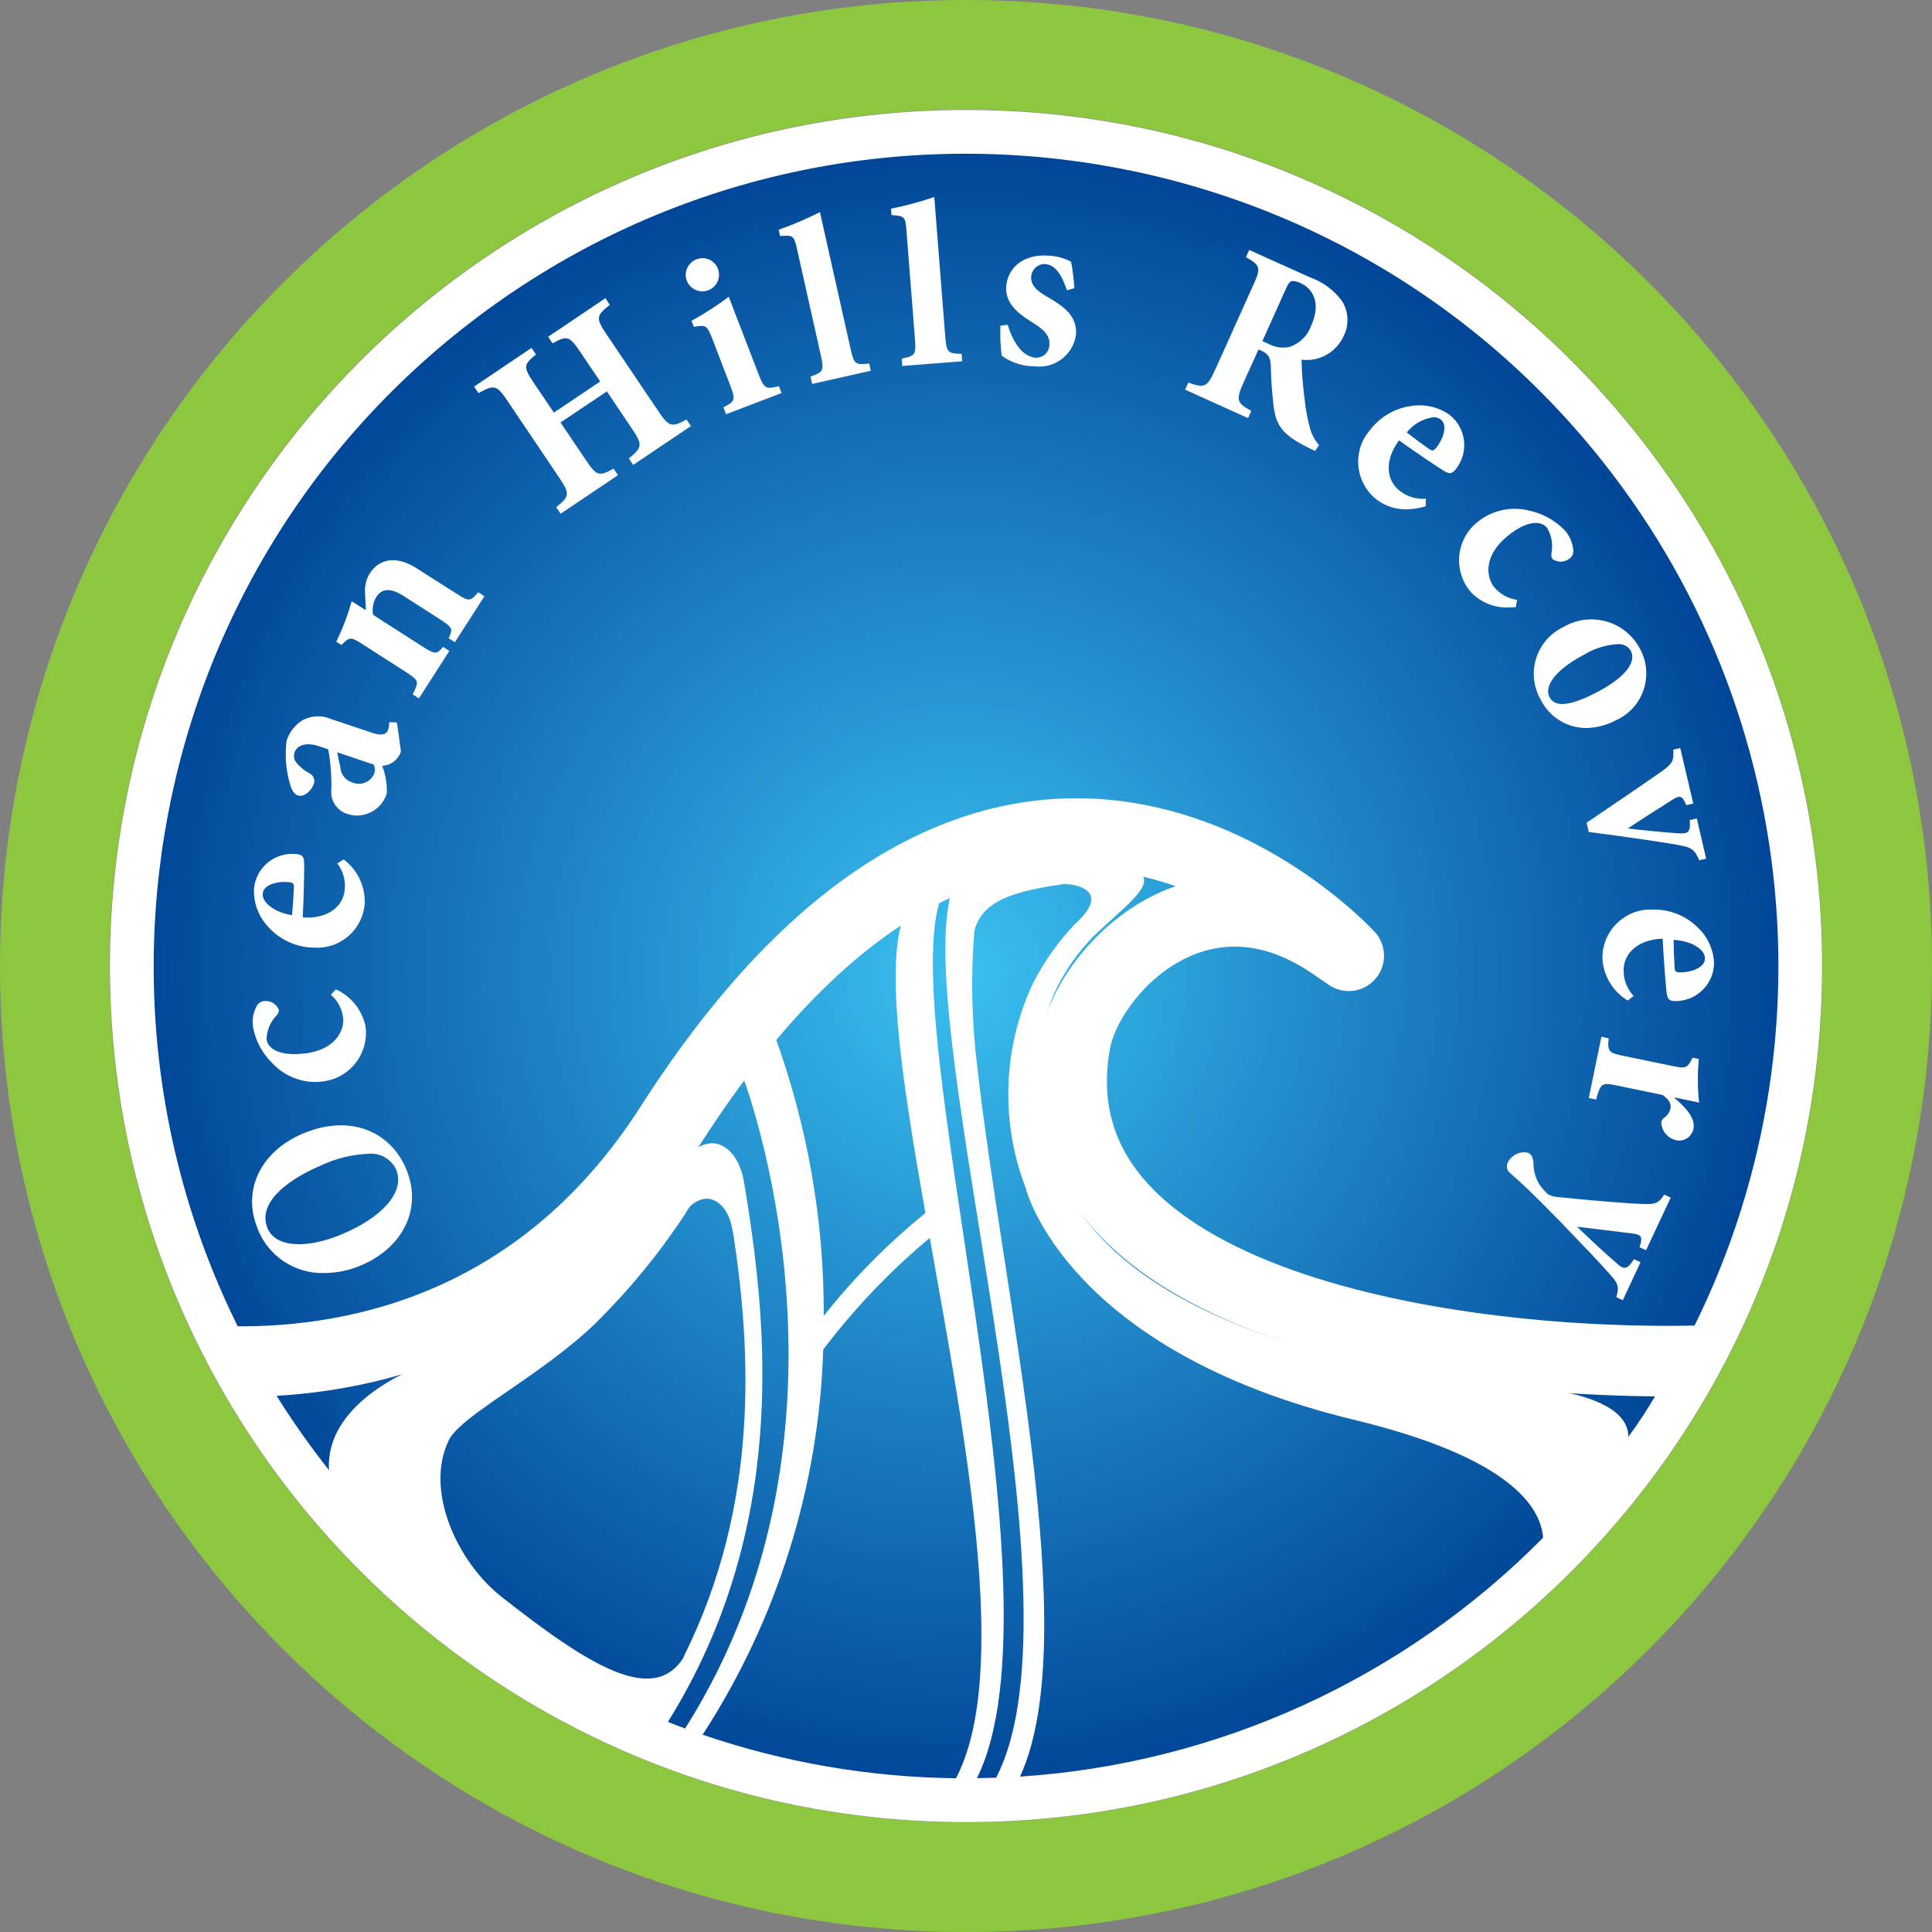
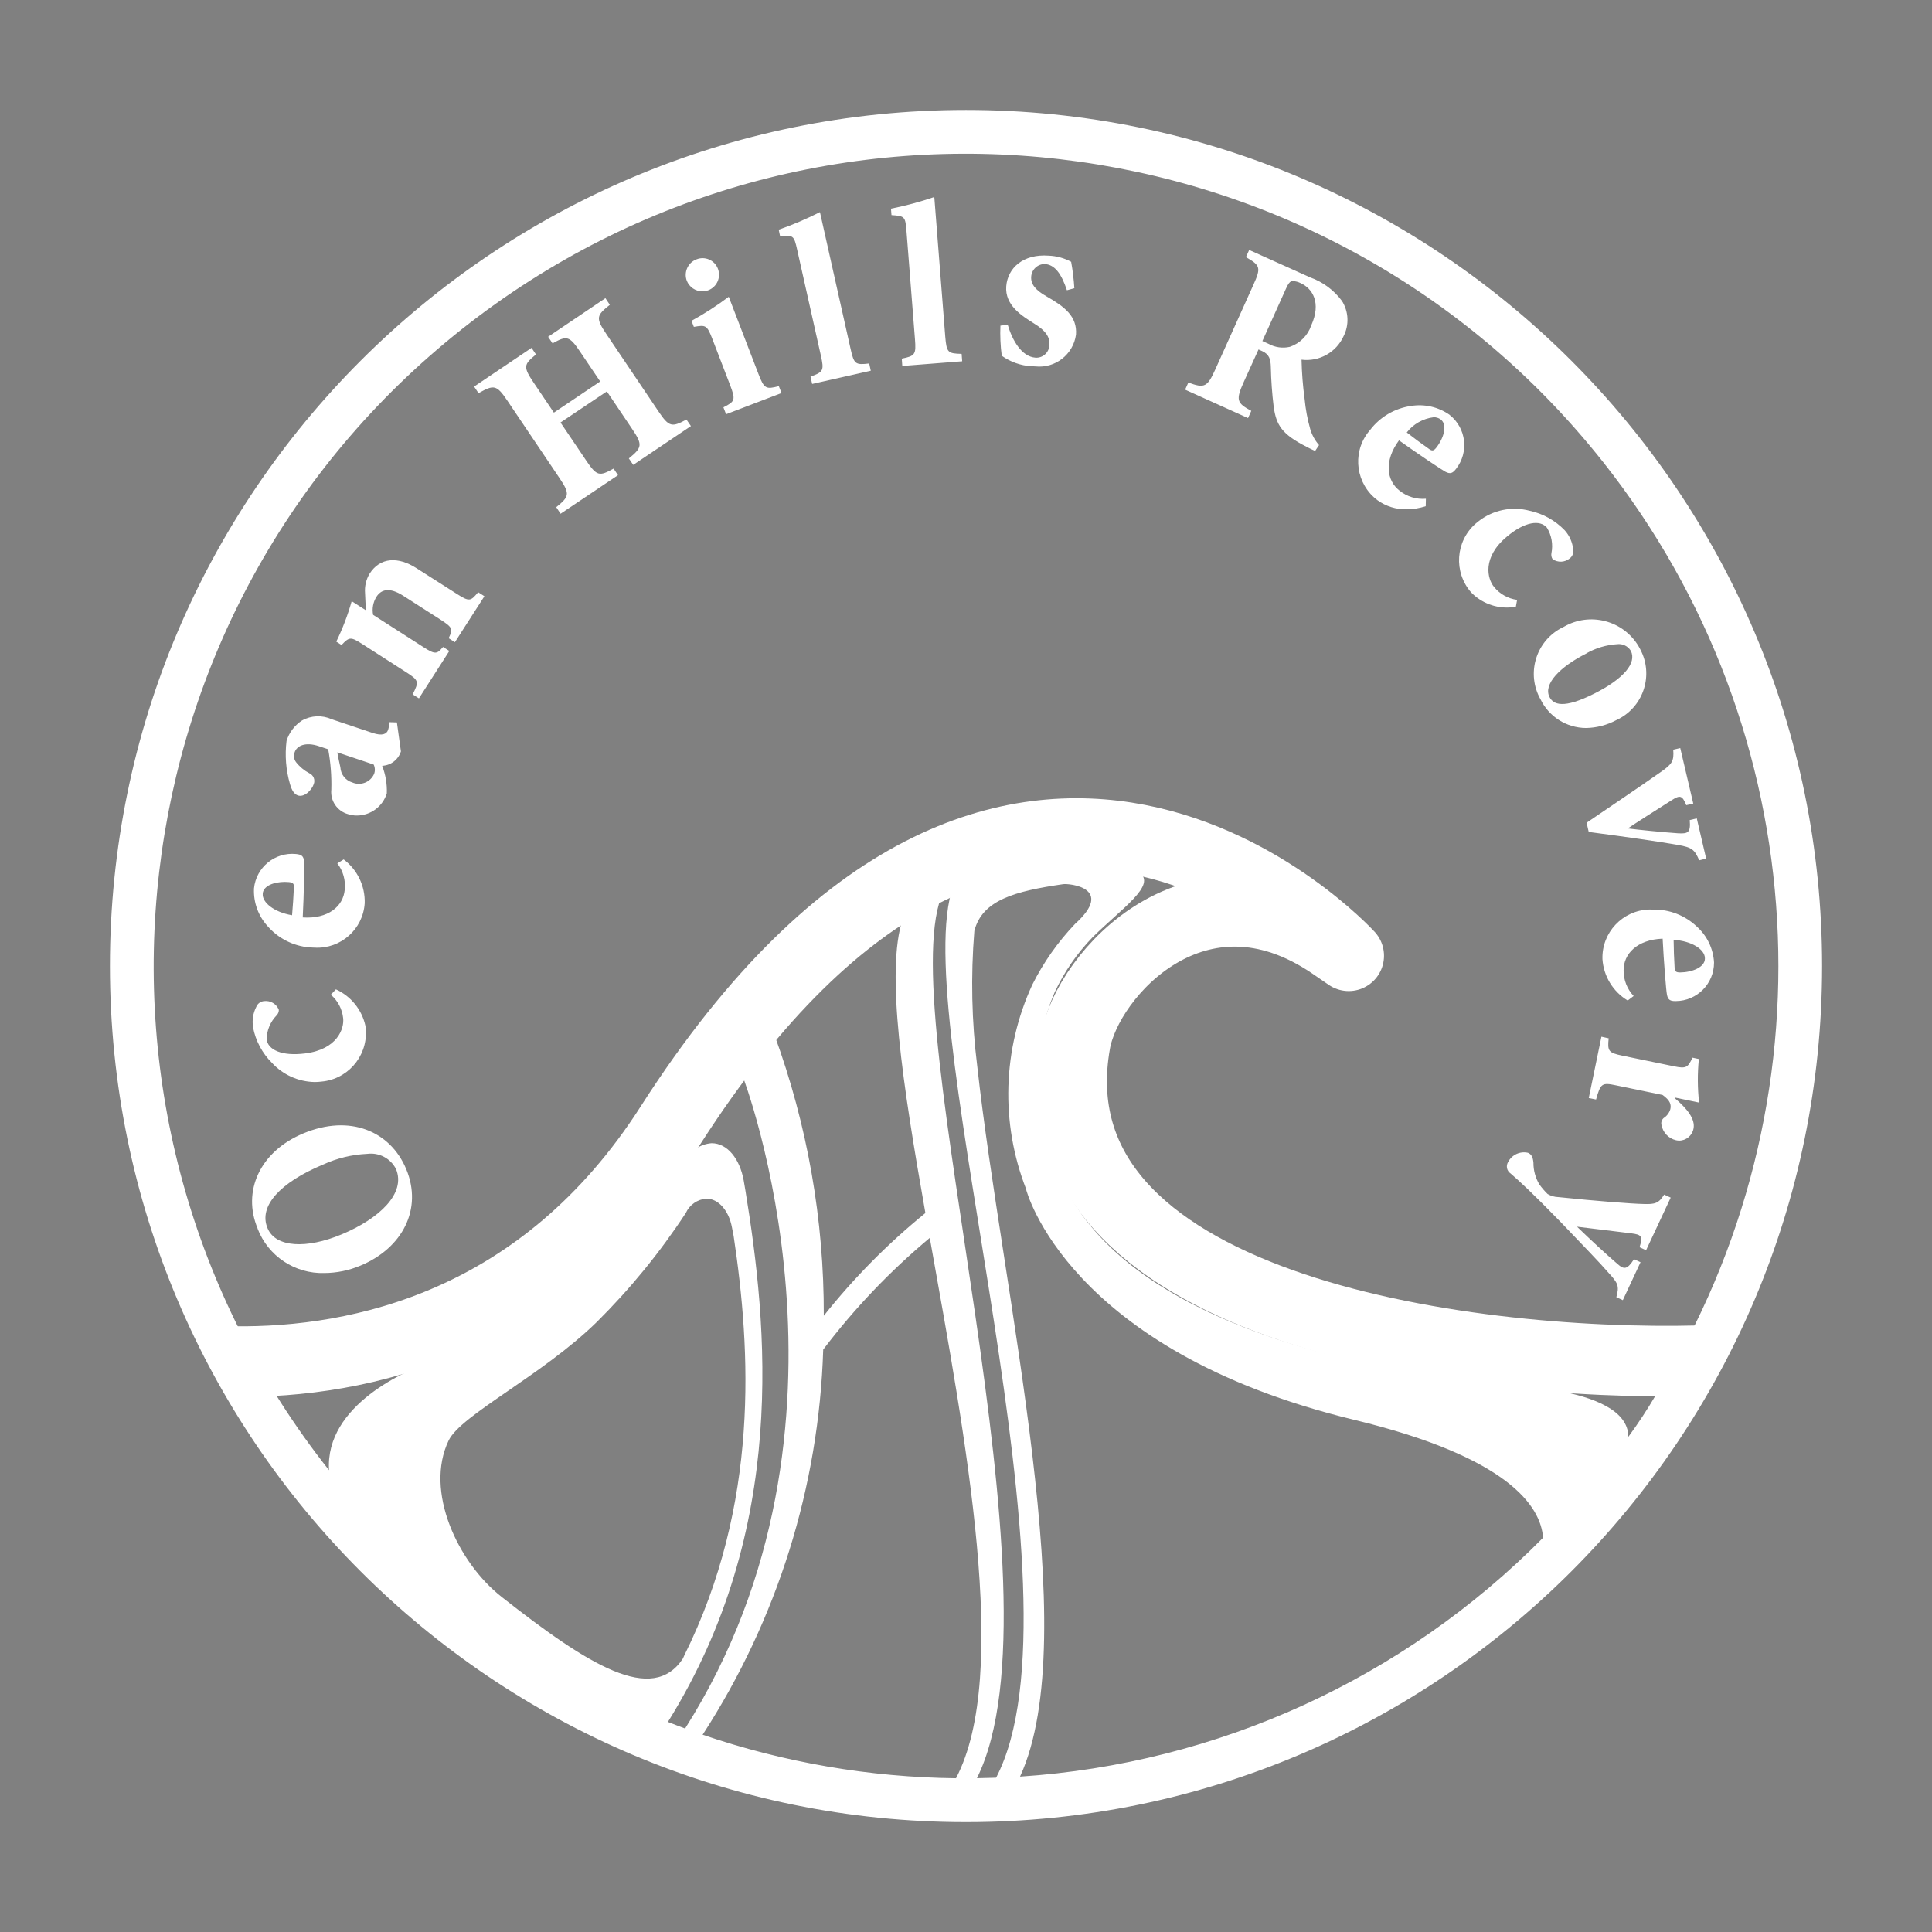
<svg xmlns="http://www.w3.org/2000/svg" version="1.1" id="Layer_1" x="0px" y="0px" viewBox="0 0 144 144" xml:space="preserve">
  <rect x="0" y="0" width="144" height="144" fill="#808080" stroke="none" />
  <radialGradient id="Blue_Gradient_00000152266373930729077130000009966842596647112609_" cx="71.564" cy="72.378" r="62.177" gradientUnits="userSpaceOnUse">
    <stop offset="0" style="stop-color:#3AC0F0" />
    <stop offset="1" style="stop-color:#004497" />
  </radialGradient>
-   <path id="Blue_Gradient" fill="url(#Blue_Gradient_00000152266373930729077130000009966842596647112609_)" d="M71.368,10.219h0.391  c34.242,0,62,27.758,62,62v0.318c0,34.242-27.758,62-62,62h-0.391c-34.242,0-62-27.758-62-62v-0.318  C9.368,37.977,37.126,10.219,71.368,10.219z" />
-   <path id="Green_Ring" fill="#8DC63F" d="M144,72c0,39.765-32.235,72-72,72S0,111.765,0,72S32.235,0,72,0S144,32.235,144,72   M135.83,72c0.002-35.253-28.574-63.833-63.827-63.835S8.17,36.739,8.168,71.992c-0.002,35.253,28.574,63.833,63.827,63.835  c0.002,0,0.003,0,0.005,0C107.25,135.825,135.827,107.25,135.83,72" />
  <path id="Wave_Outline" fill="none" stroke="#FFFFFF" stroke-width="5.26" stroke-linejoin="round" d="M126.662,101.421  c-17.733,0.455-50.046-3.983-46.521-23.725c0.922-5.163,9.156-14.133,19.161-7.3l1.224,0.841c0,0-24.971-27.315-50.56,12.651  c-9.483,14.819-23.156,17.708-32.524,17.595" />
  <path id="White_Ring" fill="#FFFFFF" d="M72,8.196C36.76,8.197,8.193,36.764,8.194,72.004c0.001,35.24,28.568,63.807,63.808,63.806  c35.238-0.001,63.804-28.565,63.806-63.803C135.809,36.766,107.241,8.197,72,8.196 M37.372,119.009  c-3.256-2.56-5.747-7.877-3.931-11.647c0.923-1.909,6.972-4.839,11.045-8.832c2.488-2.468,4.71-5.19,6.63-8.121  c0.277-0.612,0.868-1.023,1.538-1.07c0.906,0,1.676,0.915,1.9,2.139l0.126,0.643c1.279,8.5,1.951,19.947-3.7,31.314l-0.074,0.174  c-2.281,3.471-7.03,0.516-13.536-4.6 M71.255,132.54c-6.433-0.072-12.813-1.169-18.9-3.249h0.018  c5.56-8.567,8.667-18.492,8.984-28.7c2.324-3.067,4.989-5.86,7.943-8.326C71.986,107.339,75.315,124.798,71.255,132.54   M76.029,132.414c4.8-10.456-1.306-35.913-3.188-52.922c-0.42-3.353-0.493-6.741-0.219-10.109c0.59-2.3,3.015-2.956,6.617-3.482  c0.458-0.065,3.876,0.268,0.884,2.968c-1.276,1.34-2.347,2.862-3.177,4.516c-2.222,4.812-2.388,10.321-0.459,15.258l-0.014-0.014  c0,0,3,12.013,24.472,17.2c11.5,2.777,13.889,6.438,14.067,8.785c-10.38,10.502-24.249,16.837-38.983,17.805 M121.367,107.089  c0-1.985-2.641-2.95-5.2-3.419c-1.418-0.1-2.981-0.244-4.638-0.434c-0.026,0-0.052-0.002-0.078-0.006h0.056  c-11.416-1.322-27.365-4.951-32.207-14.934c-2-4.119-2.729-9.675-0.686-14.348c0.707-1.512,1.662-2.895,2.824-4.093  c2.224-2.192,4.761-3.869,3.5-4.812c-0.854-0.64-3.192-0.995-5.41-0.887c-0.324,0.014-0.644,0.048-0.96,0.085h-0.009  c-1.758,0.213-3.484,0.643-5.137,1.279v-0.007l-0.046,0.007c-0.823,0.279-1.631,0.602-2.42,0.965l-0.06,0.037  c-2.94,10.555,10.315,52.634,3.347,65.978c-0.473,0.017-0.952,0.029-1.429,0.036c6.784-13.677-6.182-56.215-2.672-65.664  l-0.059,0.025c-0.95,0.473-1.874,0.996-2.77,1.565l-0.034,0.036c-1.287,3.926,0,12.319,1.694,21.914  c-2.795,2.271-5.334,4.838-7.573,7.658c0.023-7.136-1.22-14.22-3.673-20.921l-2.376,3.055c0,0,10.047,26-4.288,48.628  c-0.429-0.159-0.856-0.32-1.282-0.489c8.984-14.42,7.423-29.565,5.773-39.637l-0.127-0.741c-0.292-1.585-1.206-2.758-2.385-2.758  c-0.869,0.063-1.633,0.598-1.99,1.393c0,0-7.475,11.3-18.762,14.861c-2,0.636-8.07,3.282-7.767,8.118  C3.773,83.356,8.21,45.277,34.433,24.527s64.302-16.313,85.052,9.91c15.849,20.03,17.425,47.852,3.938,69.543h-0.008  c-0.627,1.071-1.31,2.109-2.045,3.109" />
  <path id="_Ocean_Hills_Recovery_" fill="#FFFFFF" d="M120.473,96.685c0.23-0.835,0.131-1.042-0.591-1.828  c-0.726-0.833-1.719-1.848-3.584-3.8c-2.144-2.2-3.031-3.008-3.7-3.587c-0.282-0.185-0.369-0.557-0.2-0.848  c0.277-0.547,0.89-0.836,1.488-0.7c0.263,0.118,0.365,0.312,0.408,0.737c-0.005,0.573,0.149,1.136,0.445,1.626  c0.183,0.254,0.388,0.491,0.612,0.71c0.243,0.143,0.518,0.222,0.8,0.229c2.838,0.293,5.421,0.494,6.359,0.514  c0.851,0.029,1.128-0.054,1.526-0.7l0.488,0.225l-1.835,3.922l-0.487-0.224c0.277-0.854,0.1-0.935-0.58-1.031l-4.081-0.5  c0.978,0.946,2.076,1.969,3.006,2.768c0.5,0.454,0.744,0.428,1.24-0.344l0.488,0.224l-1.319,2.829L120.473,96.685z M19.199,91.574  v-0.019c-1.15-2.743,0.144-5.716,3.408-7.078c3.476-1.451,6.486-0.168,7.668,2.657c1.247,2.984-0.284,5.9-3.414,7.2  c-0.85,0.358-1.763,0.545-2.685,0.55C21.982,94.951,19.985,93.623,19.199,91.574z M24.077,86.801c-3.2,1.335-4.82,3.1-4.141,4.729  l0.006,0.016c0.6,1.445,2.913,1.549,5.533,0.453c2.8-1.172,4.8-3.054,4.039-4.869c-0.402-0.793-1.261-1.245-2.142-1.129  C26.233,86.053,25.114,86.325,24.077,86.801z M124.916,84.985c-0.552-0.131-0.975-0.576-1.078-1.134  c-0.049-0.189,0.013-0.39,0.161-0.518c0.244-0.154,0.423-0.393,0.5-0.671c0.063-0.311,0.02-0.623-0.582-1.051l-3.464-0.716  c-1.065-0.223-1.155-0.146-1.492,1.055l-0.544-0.109l0.944-4.572l0.541,0.12c-0.1,0.944-0.02,1.077,1.008,1.291l3.849,0.794  c0.925,0.19,1.037,0.1,1.392-0.642l0.472,0.1c-0.107,1.08-0.101,2.169,0.018,3.248l-1.816-0.379l-0.009,0.04  c0.948,0.8,1.552,1.573,1.408,2.281c-0.097,0.519-0.552,0.895-1.08,0.892C125.067,85.011,124.991,85.002,124.916,84.985z   M20.272,79.22c-0.726-0.72-1.219-1.643-1.412-2.648v-0.018c-0.081-0.516,0.003-1.044,0.242-1.509  c0.097-0.245,0.327-0.413,0.59-0.43c0.469-0.054,0.916,0.212,1.091,0.65c0.003,0.154-0.056,0.303-0.165,0.412  c-0.465,0.478-0.732,1.113-0.749,1.779c0.1,0.794,1.134,1.279,2.871,1.06c2.411-0.3,2.931-1.864,2.836-2.635  c-0.072-0.676-0.4-1.299-0.917-1.741l0.377-0.4c1.12,0.509,1.935,1.515,2.2,2.716c0.295,1.989-1.079,3.841-3.068,4.135  c-0.08,0.012-0.161,0.021-0.242,0.028c-0.158,0.019-0.316,0.029-0.475,0.029C22.241,80.625,21.092,80.11,20.272,79.22z   M124.243,74.12c-0.057-0.258-0.235-2.449-0.32-4.158c-1.91,0.074-2.918,1.139-2.909,2.366c-0.006,0.709,0.262,1.392,0.749,1.907  l-0.444,0.337c-1.094-0.659-1.796-1.81-1.882-3.084c-0.061-1.981,1.496-3.635,3.477-3.696c0.098-0.003,0.196-0.002,0.293,0.003  c1.218-0.024,2.395,0.435,3.275,1.277c0.758,0.685,1.215,1.64,1.272,2.66v0.018c0,1.576-1.273,2.856-2.849,2.864h-0.037  C124.502,74.615,124.312,74.531,124.243,74.12L124.243,74.12z M124.814,72.089c0,0.3,0.09,0.391,0.411,0.391  c0.9-0.009,1.856-0.389,1.849-1.039v-0.02c0-0.649-0.974-1.289-2.332-1.371c0.008,0.724,0.03,1.355,0.071,2.035L124.814,72.089z   M23.063,70.614c-1.213-0.103-2.338-0.677-3.132-1.6c-0.685-0.758-1.045-1.755-1-2.776v-0.021c0.159-1.569,1.555-2.715,3.125-2.565  c0.391,0.037,0.578,0.133,0.608,0.561c0.03,0.265-0.013,2.461-0.1,4.169c1.907,0.122,3.018-0.84,3.129-2.055  c0.079-0.705-0.118-1.414-0.551-1.976l0.473-0.294c1.022,0.768,1.607,1.985,1.568,3.263c-0.123,1.934-1.777,3.41-3.713,3.313  C23.337,70.632,23.201,70.626,23.063,70.614z M19.583,66.597v0.014c-0.059,0.645,0.84,1.382,2.186,1.606  c0.066-0.724,0.1-1.356,0.135-2.04c0.023-0.3-0.054-0.4-0.375-0.43c-0.1-0.009-0.2-0.014-0.3-0.014  C20.423,65.734,19.636,66.02,19.583,66.597z M125.083,62.98c-1.534-0.27-3.806-0.593-6.669-0.971l-0.159-0.686  c1.913-1.309,3.736-2.52,5.607-3.836c0.756-0.539,0.921-0.768,0.851-1.608l0.523-0.124l0.971,4.139l-0.522,0.121  c-0.3-0.746-0.472-0.766-1.094-0.367c-1.1,0.7-2.859,1.813-3.262,2.1c0.789,0.1,2.5,0.274,3.749,0.362  c0.724,0.037,0.948-0.031,0.865-0.986l0.525-0.126l0.7,3l-0.518,0.124C126.298,63.309,126.1,63.164,125.083,62.98z M25.949,60.685  c-0.807-0.218-1.338-0.988-1.255-1.82c0.029-1.011-0.049-2.022-0.232-3.017l-0.695-0.231c-0.984-0.332-1.644-0.045-1.805,0.454  c-0.096,0.248-0.056,0.529,0.107,0.74c0.268,0.341,0.604,0.621,0.987,0.823c0.31,0.139,0.454,0.499,0.326,0.814  c-0.153,0.459-0.711,1-1.183,0.839c-0.271-0.1-0.445-0.364-0.585-0.846c-0.303-1.046-0.39-2.142-0.256-3.223  c0.195-0.623,0.602-1.159,1.15-1.515c0.682-0.384,1.507-0.418,2.219-0.094l3.03,1.016c0.746,0.252,1.065,0.081,1.167-0.218  c0.061-0.187,0.089-0.384,0.08-0.581l0.579,0.019l0.3,2.159c-0.194,0.617-0.754,1.046-1.4,1.074  c0.256,0.653,0.374,1.353,0.347,2.054c-0.301,0.979-1.204,1.649-2.228,1.653C26.38,60.787,26.16,60.753,25.949,60.685z   M25.37,57.195c0.028,0.524,0.382,0.973,0.884,1.123c0.625,0.272,1.352-0.011,1.629-0.633c0.085-0.228,0.073-0.48-0.031-0.7  l-2.71-0.91c0.058,0.374,0.147,0.736,0.228,1.115V57.195z M114.809,52.102c-1.038-1.862-0.371-4.213,1.491-5.251  c0.081-0.045,0.164-0.087,0.248-0.127c1.952-1.139,4.459-0.48,5.598,1.472c0.039,0.067,0.076,0.134,0.111,0.203l0.008,0.018  c0.982,1.87,0.263,4.183-1.607,5.165c-0.067,0.035-0.136,0.069-0.205,0.1c-0.689,0.366-1.455,0.565-2.235,0.579  c-1.458-0.005-2.784-0.847-3.409-2.164V52.102z M118.248,48.702c-1.994,1-3.236,2.3-2.759,3.248c0.289,0.563,1.027,0.918,3.37-0.269  c2.133-1.079,3.155-2.258,2.693-3.174l-0.01-0.014c-0.217-0.344-0.614-0.531-1.017-0.478c-0.8,0.052-1.579,0.283-2.277,0.677  L118.248,48.702z M30.757,51.755c0.47-0.933,0.488-1.031-0.473-1.646l-3.248-2.085c-0.9-0.574-0.993-0.565-1.58,0.051l-0.392-0.251  c0.473-0.968,0.857-1.977,1.149-3.014l1.053,0.674c-0.008-0.445-0.049-0.854-0.057-1.274c-0.042-0.509,0.078-1.018,0.341-1.455  c0.784-1.223,2.12-1.289,3.5-0.4l3,1.911c0.946,0.61,1.038,0.535,1.589-0.126l0.466,0.3l-2.2,3.427l-0.466-0.3  c0.324-0.677,0.328-0.779-0.632-1.4l-2.754-1.763c-1.038-0.665-1.651-0.465-2,0.086c-0.246,0.4-0.333,0.877-0.243,1.338l3.742,2.4  c0.9,0.582,1.023,0.523,1.47-0.009l0.467,0.3l-2.264,3.534L30.757,51.755z M109.651,44.155c-1.324-1.509-1.173-3.806,0.336-5.13  c0.062-0.055,0.126-0.107,0.192-0.157c1.079-0.856,2.498-1.152,3.829-0.8c1,0.215,1.912,0.724,2.621,1.461l0.012,0.015  c0.346,0.391,0.561,0.881,0.613,1.4c0.053,0.26-0.05,0.527-0.265,0.683c-0.364,0.297-0.881,0.317-1.267,0.049  c-0.086-0.131-0.117-0.291-0.087-0.445c0.132-0.653,0.012-1.332-0.335-1.9c-0.514-0.609-1.648-0.458-2.986,0.666  c-1.865,1.554-1.455,3.156-0.956,3.75c0.429,0.528,1.044,0.873,1.718,0.963l-0.1,0.55c-0.139,0.009-0.276,0.014-0.413,0.014  C111.475,45.347,110.41,44.937,109.651,44.155z M41.459,37.802c0.972-0.788,1.043-0.98,0.244-2.166l-3.89-5.777  c-0.806-1.194-1.006-1.193-2.146-0.554l-0.329-0.492l4.281-2.884l0.33,0.492c-0.91,0.743-0.975,0.913-0.166,2.111l1.5,2.224  l3.453-2.323l-1.5-2.221c-0.806-1.2-1.006-1.2-2.052-0.617l-0.33-0.493l4.271-2.877l0.328,0.494c-1,0.8-1.068,0.975-0.261,2.176  l3.88,5.759c0.8,1.19,1.008,1.2,2.093,0.617l0.332,0.487l-4.3,2.892l-0.327-0.481c0.985-0.8,1.046-1.011,0.256-2.181l-1.894-2.814  l-3.454,2.318l1.9,2.815c0.807,1.2,0.993,1.211,2.055,0.62l0.329,0.491l-4.279,2.873L41.459,37.802z M102.673,37.285  c-1.588-1.185-1.915-3.432-0.73-5.02c0.059-0.079,0.12-0.155,0.185-0.228c0.741-0.967,1.831-1.605,3.037-1.777  c1.008-0.165,2.04,0.071,2.876,0.657l0.016,0.017c1.232,0.981,1.441,2.772,0.47,4.012c-0.238,0.307-0.419,0.418-0.8,0.213  c-0.236-0.121-2.066-1.341-3.454-2.337c-1.132,1.54-0.924,3,0.044,3.75c0.553,0.444,1.255,0.659,1.961,0.6l-0.013,0.557  c-0.462,0.15-0.944,0.228-1.429,0.231C104.061,37.976,103.301,37.739,102.673,37.285z M104.851,32.233  c0.572,0.446,1.08,0.822,1.643,1.217c0.235,0.18,0.364,0.17,0.561-0.085c0.551-0.7,0.851-1.69,0.336-2.093l-0.014-0.012  c-0.152-0.111-0.338-0.167-0.526-0.16c-0.791,0.098-1.511,0.506-2,1.135V32.233z M97.416,33.317c-1.909-0.959-2.29-1.658-2.483-3  c-0.12-0.98-0.191-1.966-0.212-2.953c-0.013-0.614-0.127-0.945-0.63-1.187l-0.288-0.13l-1.1,2.425  c-0.6,1.337-0.536,1.562,0.561,2.151l-0.243,0.538l-4.689-2.117l0.24-0.532c1.208,0.444,1.415,0.344,2.016-0.991l2.829-6.284  c0.59-1.3,0.518-1.454-0.551-2.072l0.24-0.535l4.546,2.045c0.946,0.337,1.771,0.948,2.37,1.755c0.501,0.792,0.547,1.789,0.123,2.624  c-0.547,1.209-1.819,1.921-3.136,1.754c0.021,0.979,0.097,1.955,0.229,2.925c0.071,0.759,0.211,1.51,0.418,2.243  c0.129,0.443,0.354,0.853,0.658,1.2l-0.292,0.434c-0.188-0.081-0.392-0.177-0.606-0.291V33.317z M96.242,20.961  c-0.135,0.076-0.229,0.191-0.392,0.551l-1.759,3.908l0.456,0.207c0.484,0.268,1.05,0.348,1.589,0.225  c0.75-0.254,1.339-0.843,1.594-1.593c0.773-1.709,0.085-2.761-0.781-3.153c-0.181-0.092-0.38-0.146-0.583-0.158  C96.324,20.947,96.283,20.952,96.242,20.961z M53.919,30.361c0.866-0.442,0.925-0.544,0.491-1.679l-1.32-3.433  c-0.4-1.036-0.5-1.033-1.374-0.886l-0.175-0.451c0.967-0.53,1.895-1.128,2.776-1.791l2.212,5.747  c0.427,1.119,0.562,1.162,1.521,0.914l0.2,0.514l-4.132,1.579L53.919,30.361z M60.411,28.069c0.971-0.34,1.019-0.464,0.77-1.577  l-1.767-7.889c-0.233-1.045-0.282-1.088-1.274-1.01l-0.1-0.473c1.053-0.368,2.08-0.805,3.074-1.31l2.281,10.182  c0.259,1.168,0.366,1.218,1.39,1.1l0.118,0.541l-4.369,0.984L60.411,28.069z M76.859,27.298c-0.79-0.051-1.55-0.321-2.194-0.781  c-0.099-0.744-0.132-1.496-0.1-2.246l0.544-0.063c0.342,1.153,1.028,2.372,2.065,2.451c0.535,0.038,1-0.366,1.038-0.901  c0.001-0.013,0.002-0.025,0.002-0.038c0.046-0.57-0.232-1.055-1.175-1.63c-0.873-0.551-2.152-1.332-2.04-2.755  c0.107-1.353,1.252-2.425,3.174-2.279c0.582,0.024,1.151,0.18,1.664,0.456c0.118,0.651,0.197,1.309,0.238,1.97l-0.554,0.152  c-0.409-1.231-0.9-1.9-1.638-1.956c-0.538-0.008-0.988,0.406-1.025,0.943c-0.04,0.569,0.336,1.01,1.139,1.467  c1.336,0.763,2.3,1.482,2.2,2.854c-0.203,1.477-1.543,2.525-3.025,2.367c-0.109-0.002-0.214-0.007-0.315-0.015L76.859,27.298z   M67.213,26.73c1.007-0.2,1.071-0.316,0.983-1.453l-0.632-8.056c-0.085-1.071-0.124-1.124-1.118-1.189l-0.038-0.479  c1.094-0.217,2.173-0.507,3.229-0.868l0.817,10.409c0.1,1.191,0.193,1.254,1.22,1.282l0.042,0.552l-4.464,0.349L67.213,26.73z   M51.191,20.93c-0.243-0.641,0.08-1.357,0.721-1.6c0.626-0.251,1.337,0.053,1.588,0.679c0.004,0.01,0.008,0.021,0.012,0.031  c0.241,0.64-0.083,1.354-0.723,1.595c-0.005,0.002-0.01,0.004-0.015,0.005c-0.134,0.05-0.275,0.076-0.418,0.076  c-0.514,0-0.977-0.314-1.167-0.792L51.191,20.93z" />
  <g>
</g>
  <g>
</g>
  <g>
</g>
  <g>
</g>
  <g>
</g>
  <g>
</g>
  <g>
</g>
  <g>
</g>
  <g>
</g>
  <g>
</g>
  <g>
</g>
</svg>